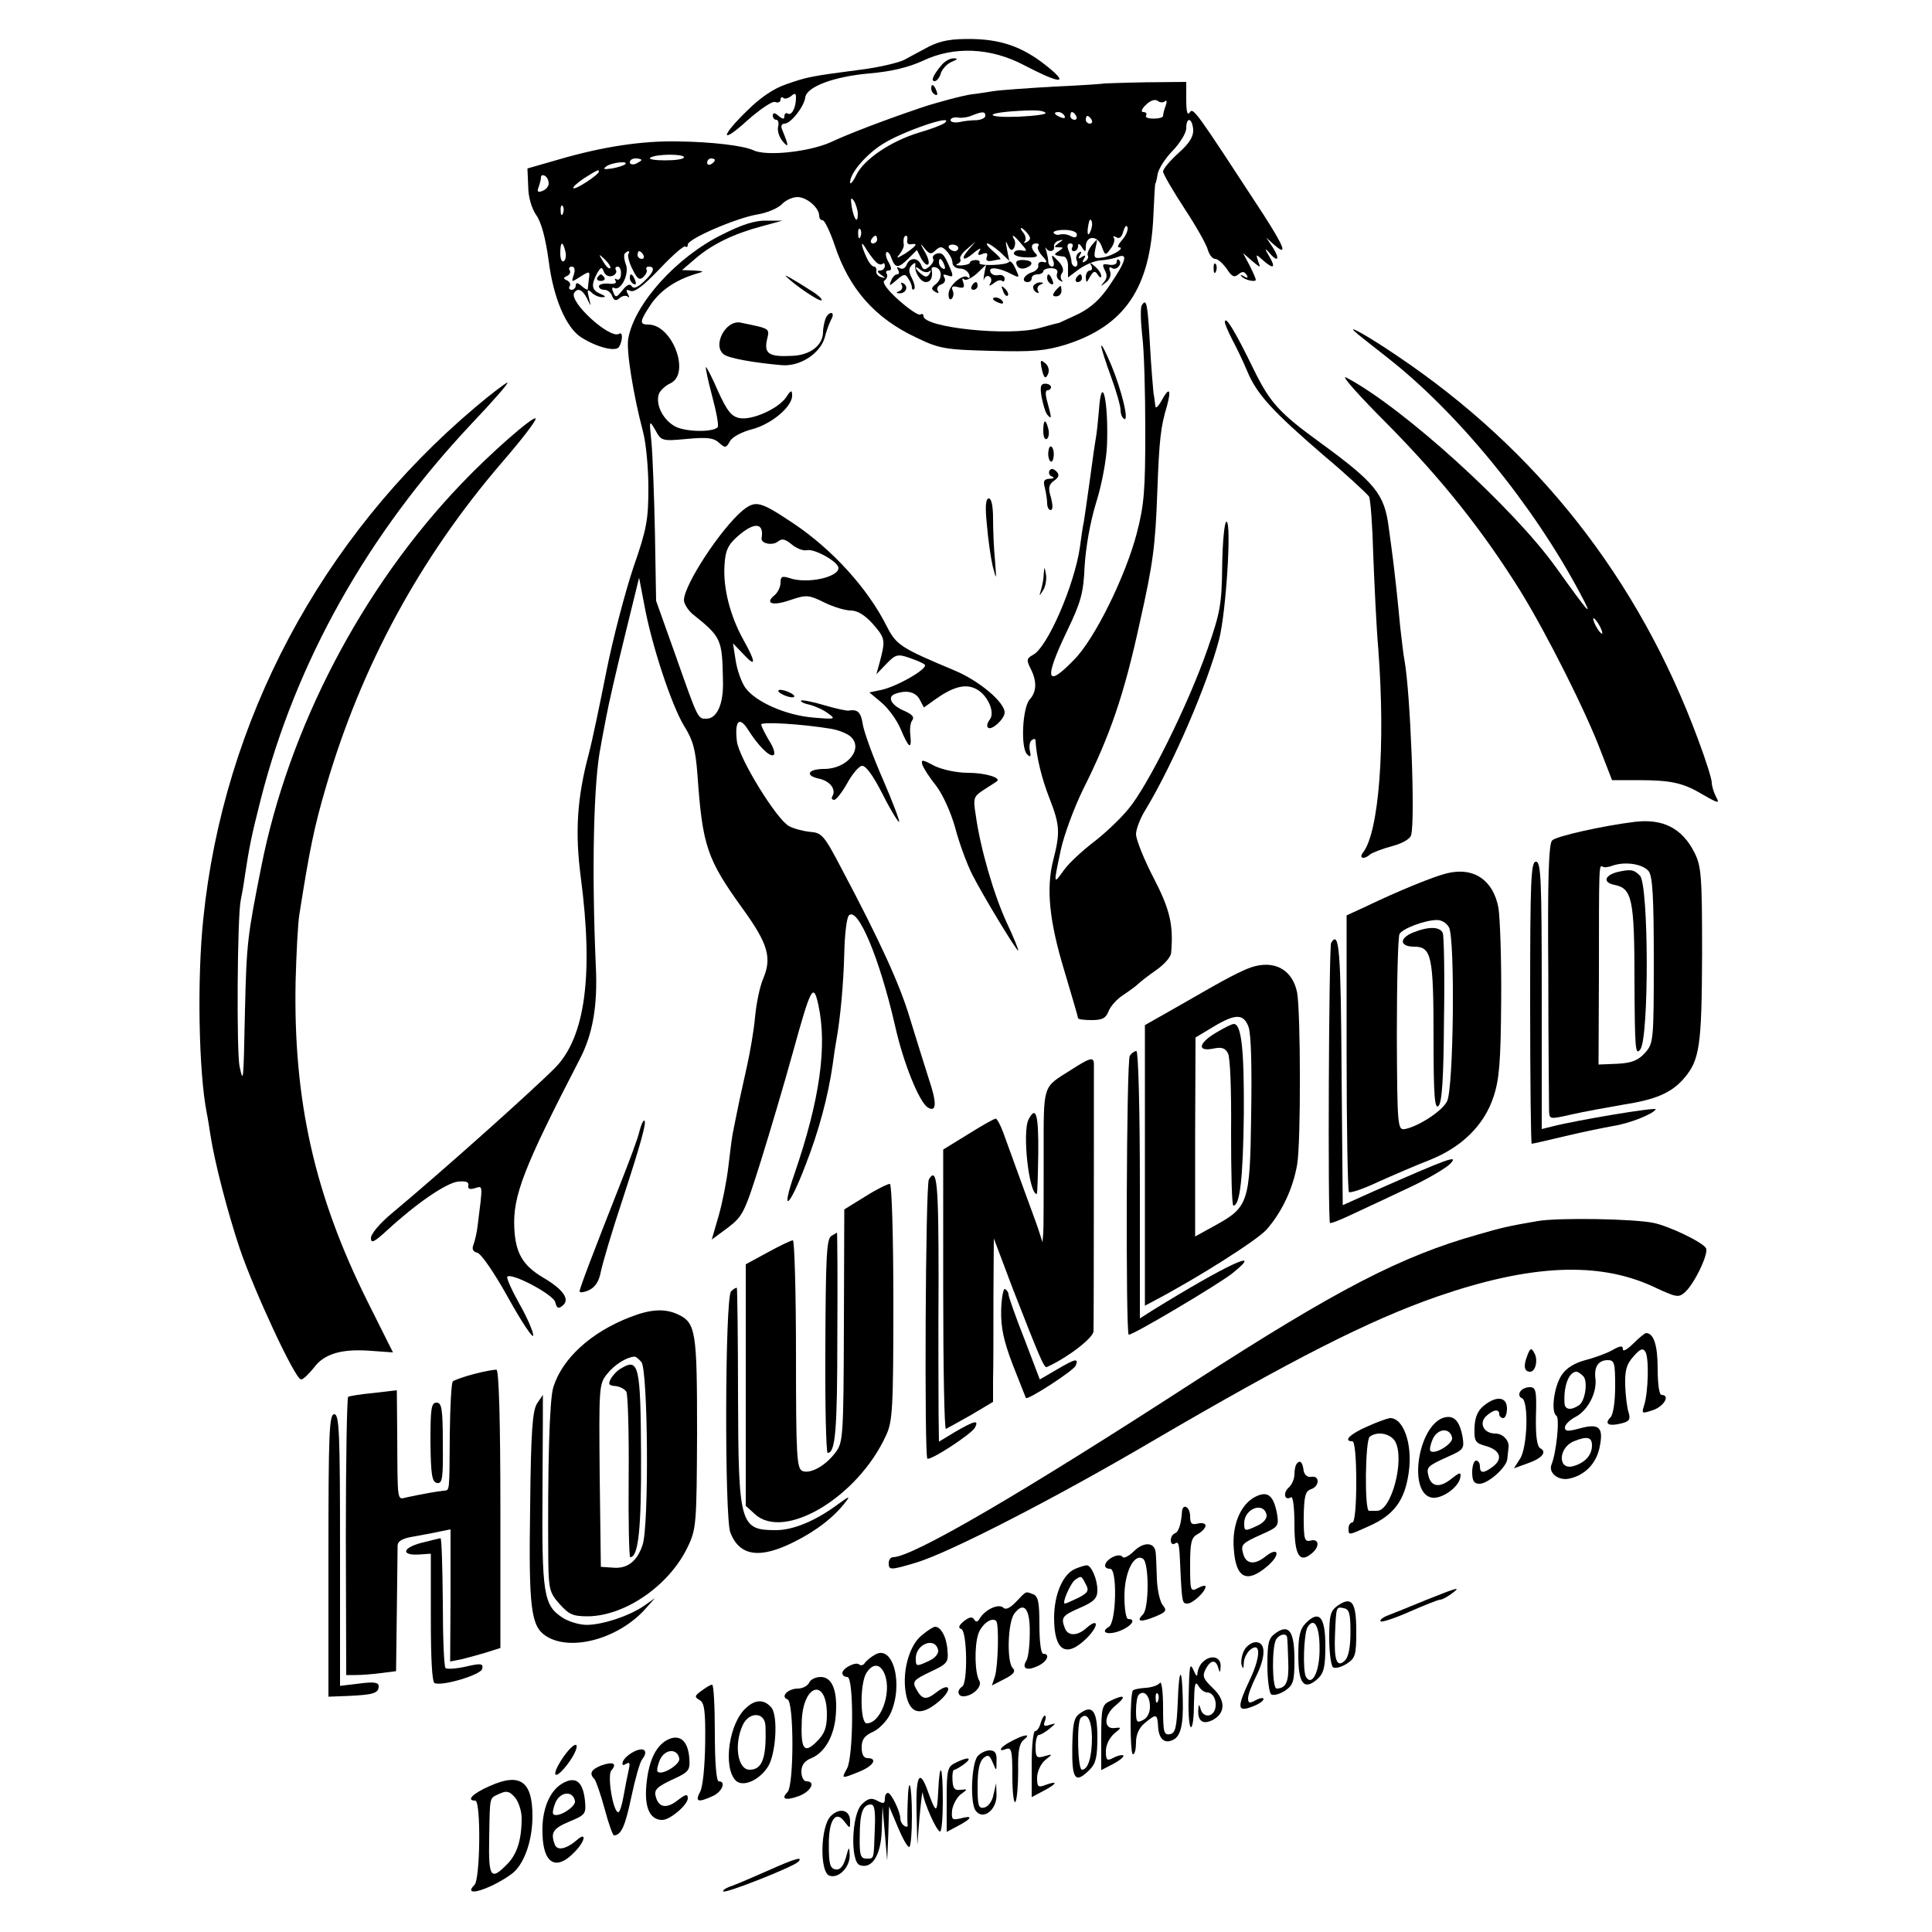
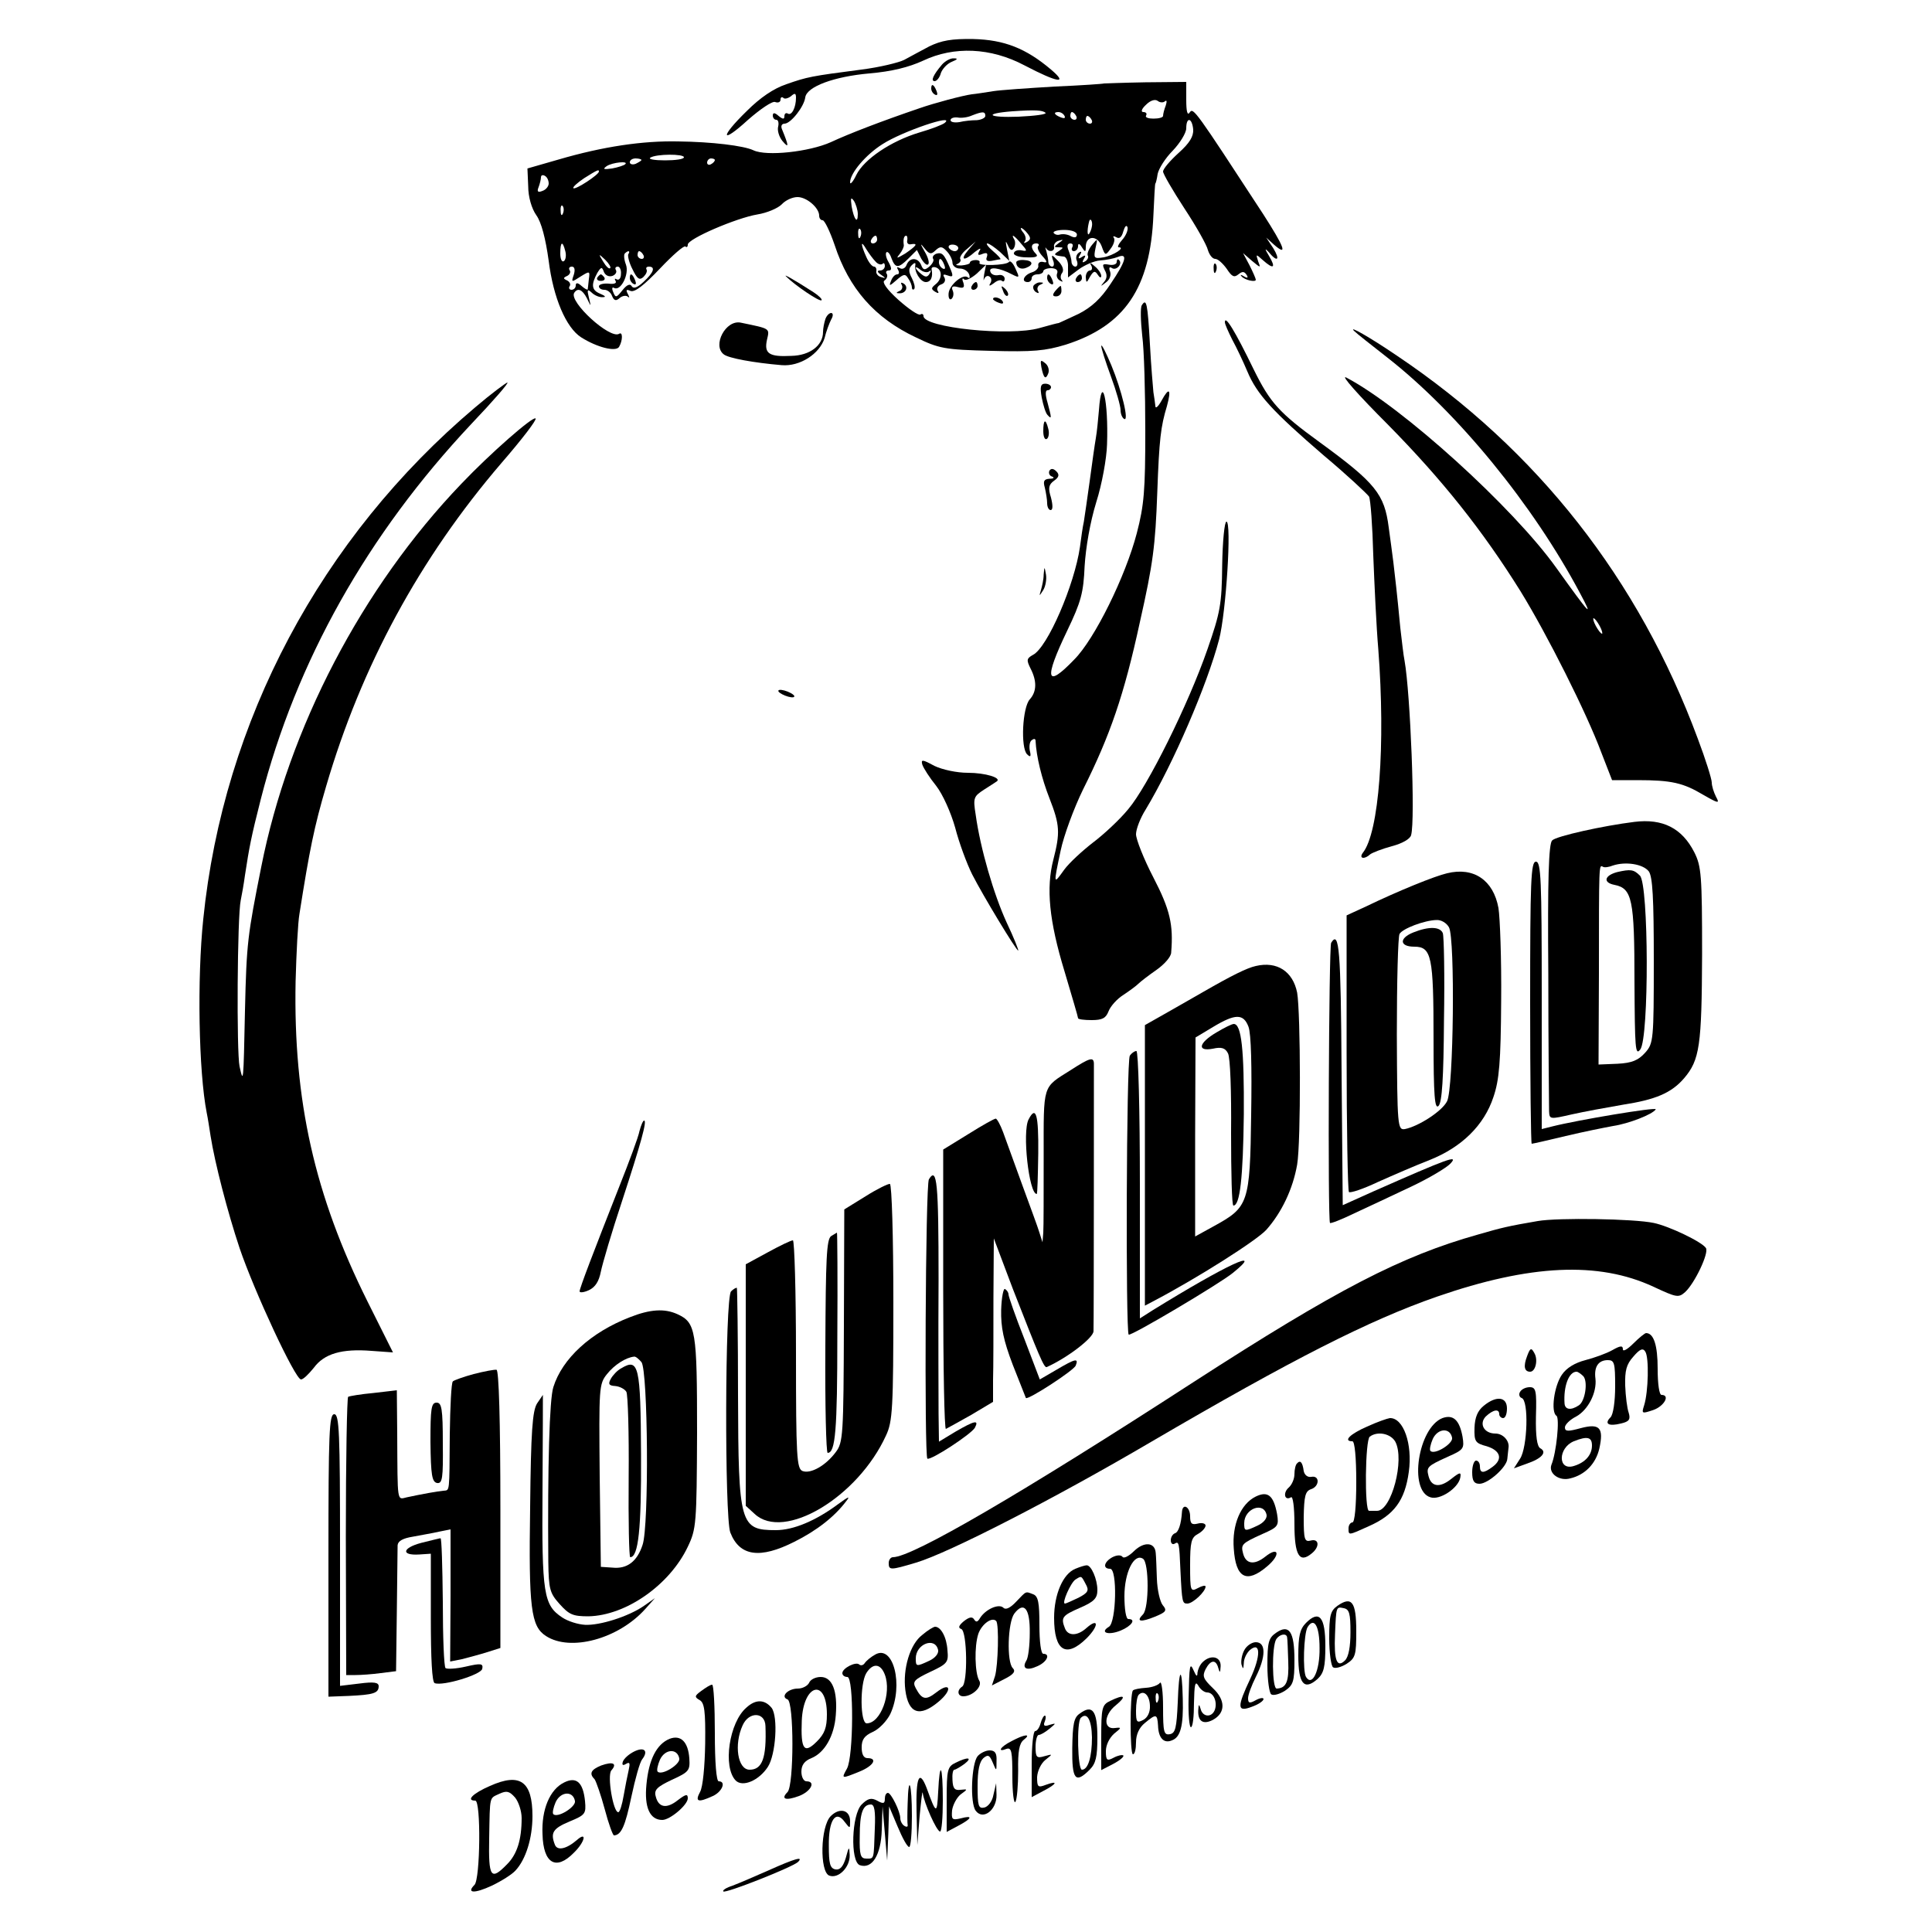
<svg xmlns="http://www.w3.org/2000/svg" version="1.0" width="500pt" height="500pt" viewBox="0 0 500 500" preserveAspectRatio="xMidYMid meet">
  <g transform="translate(0,500) scale(0.1,-0.1)" fill="#000000" stroke="none">
    <path d="M2405 4880 c-22 -12 -51 -27 -65 -35 -14 -7 -63 -19 -110 -25 -131 -17 -141 -19 -195 -38 -33 -11 -68 -35 -102 -69 -71 -69 -68 -88 3 -23 32 28 63 49 70 46 8 -3 14 0 14 6 0 6 3 8 7 5 3 -4 12 -2 20 4 10 9 13 8 13 -4 0 -25 -11 -47 -21 -41 -5 3 -9 0 -9 -7 0 -8 -4 -8 -15 1 -10 9 -15 9 -15 1 0 -6 4 -11 9 -11 5 0 7 -8 5 -17 -3 -10 2 -27 11 -38 17 -20 17 -14 -1 30 -4 9 -1 15 7 15 16 1 50 44 53 68 4 28 75 54 166 62 58 5 102 16 139 33 80 38 175 34 262 -12 86 -45 115 -50 69 -11 -65 55 -121 77 -201 79 -57 1 -83 -4 -114 -19z" />
    <path d="M2438 4833 c-23 -27 -30 -43 -19 -43 5 0 13 9 16 21 4 11 16 24 28 29 15 6 17 9 6 9 -9 1 -23 -7 -31 -16z" />
    <path d="M2857 4784 c-1 -1 -58 -5 -127 -8 -69 -4 -141 -9 -160 -12 -19 -3 -44 -7 -55 -8 -23 -3 -98 -23 -135 -36 -97 -33 -183 -66 -230 -88 -56 -25 -166 -37 -200 -21 -25 12 -108 22 -195 23 -91 2 -194 -13 -310 -47 l-80 -23 2 -46 c0 -28 9 -58 21 -75 13 -18 24 -60 32 -118 12 -96 45 -173 84 -198 41 -26 89 -38 98 -25 10 17 10 41 0 34 -24 -14 -130 83 -116 106 9 14 21 9 33 -14 11 -23 11 -23 5 2 -5 20 -4 23 7 13 7 -7 20 -13 29 -12 9 0 7 3 -7 9 -22 9 -24 23 -7 54 10 16 12 16 17 2 4 -9 13 -13 22 -10 8 3 12 10 9 15 -3 5 -1 9 5 9 5 0 9 -9 8 -19 0 -11 -5 -17 -11 -14 -5 3 -6 2 -3 -4 4 -6 -4 -9 -18 -7 -14 1 -25 -2 -25 -7 0 -5 6 -9 14 -9 8 0 17 -7 20 -16 5 -12 10 -14 20 -5 7 6 17 7 21 3 5 -4 4 -1 0 7 -6 11 -4 13 7 8 11 -4 35 15 76 58 33 35 63 61 66 57 3 -3 6 -1 6 5 0 15 126 69 180 78 25 4 53 16 63 26 10 11 28 19 41 19 24 0 56 -28 56 -48 0 -7 4 -12 9 -12 5 0 19 -29 31 -64 37 -113 104 -189 210 -239 60 -29 74 -32 195 -35 109 -3 140 0 193 16 153 49 219 146 227 335 2 45 4 82 5 82 1 0 4 11 6 25 3 14 20 41 39 60 19 20 35 46 35 58 0 30 15 28 18 -3 1 -18 -9 -35 -38 -61 -22 -20 -40 -41 -40 -48 0 -6 25 -49 55 -95 31 -47 58 -95 61 -108 4 -13 12 -23 19 -23 7 0 20 -12 30 -26 13 -20 19 -23 30 -14 10 8 15 8 21 -1 5 -8 3 -10 -7 -4 -8 5 -10 4 -6 0 8 -10 37 -16 37 -9 0 3 -7 19 -16 37 l-17 32 23 -20 c23 -19 23 -19 16 -1 -6 19 -6 19 12 3 28 -25 35 -21 16 11 -11 18 -11 21 -1 10 23 -28 31 -21 12 10 l-18 27 21 -19 c36 -31 25 -4 -29 80 -175 268 -181 277 -190 263 -6 -9 -9 2 -9 33 l0 46 -106 -1 c-58 -1 -106 -3 -107 -3z m158 -46 c5 4 5 -1 2 -11 -4 -10 -7 -22 -7 -27 0 -4 -11 -7 -25 -7 -13 0 -22 3 -19 8 3 5 0 9 -7 9 -7 0 -5 8 7 19 11 11 23 15 30 10 6 -5 15 -5 19 -1z m-309 -30 c3 -4 -28 -8 -70 -10 -79 -3 -93 8 -16 14 59 4 78 3 86 -4z m-156 -8 c0 -5 -10 -10 -22 -11 -13 0 -33 -2 -45 -5 -13 -2 -23 0 -23 5 0 5 8 8 18 7 9 -2 26 0 37 5 28 11 35 11 35 -1z m205 0 c3 -6 -1 -7 -9 -4 -18 7 -21 14 -7 14 6 0 13 -4 16 -10z m30 0 c3 -5 1 -10 -4 -10 -6 0 -11 5 -11 10 0 6 2 10 4 10 3 0 8 -4 11 -10z m40 -10 c3 -5 1 -10 -4 -10 -6 0 -11 5 -11 10 0 6 2 10 4 10 3 0 8 -4 11 -10z m-380 -8 c-6 -5 -35 -16 -66 -25 -73 -22 -143 -69 -163 -110 -8 -17 -16 -26 -16 -19 0 24 41 72 84 99 51 33 190 80 161 55z m-675 -89 c0 -5 -22 -8 -49 -8 -27 0 -44 3 -38 7 16 10 87 10 87 1z m-110 -7 c0 -2 -7 -6 -15 -10 -8 -3 -15 -1 -15 4 0 6 7 10 15 10 8 0 15 -2 15 -4z m190 0 c0 -3 -4 -8 -10 -11 -5 -3 -10 -1 -10 4 0 6 5 11 10 11 6 0 10 -2 10 -4z m-232 -11 c-3 -3 -18 -8 -34 -11 -22 -3 -25 -2 -14 6 15 10 58 14 48 5z m-68 -19 c0 -8 -61 -48 -66 -43 -3 2 10 14 28 26 35 22 38 23 38 17z m-130 -31 c0 -7 -7 -16 -16 -19 -12 -5 -15 -2 -10 10 3 8 6 20 6 25 0 6 5 7 10 4 6 -3 10 -12 10 -20z m800 -79 c0 -27 -10 -14 -16 20 -3 22 -2 25 6 14 5 -8 10 -24 10 -34z m-763 2 c-3 -8 -6 -5 -6 6 -1 11 2 17 5 13 3 -3 4 -12 1 -19z m1369 -33 c-1 -8 -5 -17 -8 -21 -5 -4 -4 16 1 34 3 9 9 -1 7 -13z m78 -36 c-9 -10 -13 -19 -9 -19 19 0 -13 -21 -39 -26 -25 -4 -26 -2 -21 23 6 27 6 27 -9 9 -8 -10 -13 -22 -11 -27 3 -4 0 -11 -6 -15 -8 -5 -9 -3 -4 6 6 9 4 11 -5 5 -9 -6 -11 -4 -5 5 5 8 4 11 -3 6 -6 -4 -9 -13 -5 -21 3 -8 1 -15 -4 -15 -5 0 -10 6 -10 13 0 6 -4 20 -8 30 -4 10 -3 17 5 17 6 0 8 -4 5 -10 -3 -5 -1 -10 4 -10 6 0 11 6 11 13 0 8 4 7 10 -3 8 -13 10 -13 10 1 0 30 30 31 41 2 9 -25 10 -25 23 -7 8 10 12 23 9 28 -4 5 -1 6 6 2 8 -5 14 0 18 15 4 13 8 18 11 11 2 -7 -4 -22 -14 -33z m-677 9 c-3 -8 -6 -5 -6 6 -1 11 2 17 5 13 3 -3 4 -12 1 -19z m432 8 c9 -11 9 -16 -1 -22 -7 -4 -10 -4 -6 1 4 4 3 14 -3 22 -6 7 -9 13 -6 13 2 0 10 -6 16 -14z m128 -3 c0 -8 -6 -9 -16 -4 -9 5 -21 6 -28 4 -6 -2 -13 0 -16 4 -3 4 9 8 27 8 19 0 33 -5 33 -12z m-517 -13 c0 -5 -5 -10 -11 -10 -5 0 -7 5 -4 10 3 6 8 10 11 10 2 0 4 -4 4 -10z m78 -2 c-2 -7 3 -12 10 -10 19 3 14 -4 -15 -24 -22 -13 -25 -14 -15 -2 7 9 12 20 11 24 -2 13 0 24 6 24 3 0 4 -6 3 -12z m295 -9 c16 -18 16 -20 1 -17 -9 2 -19 -1 -20 -7 -2 -5 12 -11 32 -11 25 -1 32 2 25 9 -14 14 -14 27 1 27 6 0 8 -3 5 -7 -4 -3 1 -15 10 -25 14 -15 14 -19 3 -16 -8 2 -14 -2 -13 -9 2 -6 -6 -15 -17 -18 -21 -7 -28 -25 -10 -25 6 0 10 5 10 10 0 6 7 10 15 10 8 0 15 4 15 8 0 4 9 8 20 8 12 0 19 -5 16 -13 -3 -7 0 -15 7 -19 7 -4 9 -4 5 1 -4 4 -4 13 1 19 5 7 1 19 -11 31 -16 17 -18 17 -13 2 4 -9 3 -17 -2 -17 -5 0 -10 6 -10 13 0 6 -3 19 -5 27 -3 8 -3 12 -1 8 7 -12 23 -9 21 3 -2 6 4 14 12 16 13 4 13 3 0 -6 -13 -10 -13 -11 0 -11 13 0 13 -1 0 -10 -15 -9 -13 -11 13 -14 6 0 12 -13 11 -27 l0 -27 28 21 c15 11 40 22 55 23 16 1 36 5 46 9 27 11 21 -11 -19 -70 -25 -38 -49 -60 -82 -77 -26 -12 -49 -23 -52 -24 -3 0 -25 -6 -50 -13 -77 -22 -300 1 -300 31 0 5 -4 7 -8 4 -5 -3 -30 14 -57 38 -30 27 -43 46 -36 50 6 4 9 12 6 17 -4 5 -1 9 5 9 8 0 8 6 0 21 -7 11 -9 23 -6 26 3 3 9 -3 13 -15 10 -27 18 -27 44 -1 l22 22 11 -22 c7 -12 15 -19 18 -15 4 3 0 18 -9 33 -12 21 -12 23 0 8 12 -15 17 -16 28 -5 12 11 17 11 29 -2 8 -8 15 -22 15 -30 0 -8 9 -15 19 -15 11 0 21 -7 24 -15 3 -8 1 -12 -3 -8 -12 11 -48 -19 -50 -41 -1 -11 2 -18 7 -15 5 4 7 13 4 21 -5 11 -1 14 13 10 15 -4 18 -1 14 12 -4 9 -2 13 2 8 5 -4 19 3 33 15 l24 23 -5 -25 c-2 -14 -2 -19 0 -12 3 7 9 10 14 6 5 -3 6 -11 2 -17 -5 -8 -2 -8 9 0 8 7 18 10 21 6 4 -3 7 -1 7 6 0 6 -7 11 -16 9 -10 -2 -19 2 -21 9 -5 14 24 10 56 -7 20 -10 20 -9 9 15 -6 14 -14 22 -17 17 -7 -9 -82 -11 -76 -2 2 4 -2 7 -10 7 -8 0 -15 -3 -15 -7 0 -3 -10 -6 -22 -7 -13 0 -17 1 -10 4 6 3 10 8 7 13 -2 4 5 16 18 26 l22 19 -19 -22 c-23 -27 -11 -30 17 -5 13 10 17 11 12 3 -6 -11 -4 -13 8 -8 11 4 14 2 11 -8 -4 -9 1 -12 13 -10 10 2 20 4 22 4 2 1 -6 10 -19 21 -13 11 -19 20 -15 20 5 0 19 -10 33 -22 l24 -23 -6 30 c-4 21 -4 24 2 11 6 -14 11 -16 16 -8 4 7 4 17 1 22 -10 17 0 11 18 -11z m-1180 -19 c3 -11 1 -23 -4 -26 -5 -3 -9 6 -9 20 0 31 6 34 13 6z m803 -27 c6 -7 14 -9 18 -6 3 4 6 1 6 -5 0 -7 -6 -12 -12 -12 -9 0 -8 -4 2 -11 13 -9 13 -10 0 -6 -8 2 -14 10 -12 16 1 6 -2 11 -6 11 -5 0 -14 11 -20 25 -15 33 -15 46 0 20 7 -11 17 -25 24 -32z m214 35 c0 -4 -4 -8 -9 -8 -6 0 -12 4 -15 8 -3 5 1 9 9 9 8 0 15 -4 15 -9z m-854 -16 c-2 -4 2 -22 11 -39 12 -25 18 -29 28 -20 7 7 11 15 8 20 -2 4 1 7 6 7 18 0 13 -15 -13 -39 -16 -15 -26 -19 -31 -12 -4 8 -13 4 -24 -10 -16 -20 -18 -20 -24 -5 -4 9 -3 14 2 11 17 -10 40 35 31 60 -5 13 -6 26 -3 29 9 9 15 7 9 -2z m39 -2 c3 -5 1 -10 -4 -10 -6 0 -11 5 -11 10 0 6 2 10 4 10 3 0 8 -4 11 -10z m-86 -34 c-3 -3 -11 5 -18 17 -13 21 -12 21 5 5 10 -10 16 -20 13 -22z m-94 -17 c-7 -20 -6 -20 17 -5 24 15 25 15 22 -6 -1 -13 -3 -25 -3 -27 -1 -2 -8 2 -16 9 -10 9 -15 9 -15 1 0 -6 -5 -11 -11 -11 -5 0 -8 4 -5 9 4 5 0 12 -6 15 -11 5 -11 7 0 12 6 3 10 10 6 15 -3 5 0 9 6 9 7 0 9 -8 5 -21z" />
    <path d="M2422 4343 c-6 -3 -10 -8 -7 -13 3 -4 -2 -13 -10 -20 -12 -10 -16 -9 -21 4 -8 20 -30 21 -38 0 -3 -8 -11 -12 -17 -8 -8 4 -9 3 -5 -4 4 -7 3 -12 -2 -12 -6 0 -13 -8 -16 -17 -6 -14 -4 -14 14 2 18 16 23 17 30 5 6 -8 10 -19 10 -24 0 -5 3 -7 6 -4 3 4 0 16 -6 28 -9 17 -9 25 0 34 6 6 10 7 9 1 -4 -17 13 -45 27 -45 13 0 19 13 15 33 -1 5 4 7 11 5 17 -6 17 -30 -1 -44 -11 -9 -12 -12 -1 -19 8 -5 11 -4 7 2 -4 6 0 14 9 17 9 3 12 11 8 18 -5 8 -2 9 9 5 14 -5 15 -2 5 21 -15 35 -20 40 -36 35z m22 -29 c3 -8 2 -12 -4 -9 -6 3 -10 10 -10 16 0 14 7 11 14 -7z m-39 -16 c5 4 5 1 1 -6 -6 -10 -11 -10 -22 -1 -8 6 -14 14 -14 16 0 3 6 0 13 -6 8 -6 18 -7 22 -3z" />
    <path d="M2630 4321 c0 -13 12 -20 26 -14 20 8 17 19 -6 20 -11 1 -20 -2 -20 -6z" />
    <path d="M2890 4322 c0 -6 -9 -9 -20 -7 -17 3 -18 1 -11 -14 7 -12 6 -22 -2 -31 -10 -12 -9 -12 5 -1 10 7 14 19 11 28 -4 10 -2 14 5 9 12 -7 28 12 18 21 -3 4 -6 1 -6 -5z" />
    <path d="M2824 4313 c4 -7 2 -13 -3 -13 -6 0 -11 -8 -11 -17 1 -16 2 -16 11 1 9 15 13 16 20 5 5 -8 9 -9 9 -3 0 6 -8 18 -17 25 -11 10 -14 10 -9 2z" />
    <path d="M2710 4281 c0 -6 4 -13 10 -16 6 -3 7 1 4 9 -7 18 -14 21 -14 7z" />
    <path d="M2785 4280 c-3 -5 -1 -10 4 -10 6 0 11 5 11 10 0 6 -2 10 -4 10 -3 0 -8 -4 -11 -10z" />
    <path d="M2334 4262 c3 -5 0 -13 -6 -15 -9 -4 -10 -6 -1 -6 17 -1 25 16 12 25 -7 4 -9 3 -5 -4z" />
    <path d="M2515 4260 c-3 -5 -1 -10 4 -10 6 0 11 5 11 10 0 6 -2 10 -4 10 -3 0 -8 -4 -11 -10z" />
    <path d="M2675 4261 c-3 -5 0 -13 6 -17 7 -4 9 -3 5 4 -3 5 0 13 6 15 9 4 10 6 1 6 -6 1 -14 -3 -18 -8z" />
    <path d="M2596 4247 c3 -10 9 -15 12 -12 3 3 0 11 -7 18 -10 9 -11 8 -5 -6z" />
    <path d="M2731 4247 c-8 -10 -7 -14 2 -14 8 0 14 6 14 14 0 7 -1 13 -2 13 -2 0 -8 -6 -14 -13z" />
    <path d="M2570 4226 c0 -2 7 -7 16 -10 8 -3 12 -2 9 4 -6 10 -25 14 -25 6z" />
    <path d="M1630 4281 c0 -6 4 -13 10 -16 6 -3 7 1 4 9 -7 18 -14 21 -14 7z" />
    <path d="M2410 4771 c0 -6 4 -13 10 -16 6 -3 7 1 4 9 -7 18 -14 21 -14 7z" />
-     <path d="M1869 4393 c-118 -58 -227 -179 -243 -269 -6 -29 13 -146 38 -241 8 -29 14 -95 14 -145 0 -82 -4 -107 -39 -207 -21 -63 -53 -184 -70 -270 -17 -86 -37 -181 -45 -211 -31 -116 -36 -205 -21 -320 33 -251 12 -412 -65 -492 -54 -55 -293 -269 -425 -379 -29 -24 -53 -52 -53 -63 0 -15 8 -11 43 21 75 69 151 121 182 125 21 2 29 -1 27 -10 -2 -9 4 -11 17 -7 21 6 21 13 7 -98 -2 -17 -7 -39 -11 -49 -4 -11 -1 -17 10 -20 10 -2 45 -53 81 -118 35 -63 64 -106 64 -96 0 10 -16 47 -36 82 -20 36 -34 67 -31 70 11 11 119 -46 124 -66 4 -16 8 -18 19 -9 20 16 2 42 -51 73 -52 31 -71 63 -74 128 -4 83 24 156 170 438 33 64 46 137 41 239 -11 249 -6 482 13 571 2 14 9 48 14 75 5 28 26 120 47 205 l38 155 13 -68 c19 -106 71 -262 103 -315 24 -38 30 -62 35 -127 13 -184 24 -218 118 -348 65 -90 75 -126 52 -180 -9 -21 -18 -66 -21 -100 -3 -34 -13 -91 -21 -127 -18 -81 -22 -99 -28 -130 -3 -14 -7 -34 -9 -45 -2 -11 -7 -49 -11 -84 -4 -35 -15 -92 -25 -127 l-18 -62 42 31 c39 30 43 39 85 172 24 77 61 202 82 278 48 174 54 185 67 126 23 -106 4 -245 -62 -437 -36 -104 -14 -89 28 21 35 89 59 179 71 262 3 23 7 50 9 60 11 60 19 150 21 228 1 48 6 92 12 98 23 23 79 -110 119 -284 22 -99 63 -199 85 -213 23 -14 24 11 3 73 -12 38 -34 108 -49 157 -26 88 -78 201 -176 386 -46 88 -52 95 -82 97 -18 2 -42 8 -55 15 -32 17 -130 176 -135 220 -6 52 6 65 28 31 27 -43 57 -73 67 -67 5 3 0 20 -12 38 -11 19 -20 37 -20 41 0 8 108 1 180 -11 19 -3 42 -12 51 -20 35 -31 -8 -84 -68 -84 -42 0 -51 -17 -14 -25 29 -6 46 -28 35 -46 -3 -5 -1 -9 5 -9 5 0 20 19 33 42 13 24 30 44 38 46 10 2 29 -24 54 -73 21 -42 41 -74 43 -72 2 2 -17 52 -42 110 -26 59 -49 123 -52 142 -5 32 -13 40 -37 36 -4 -1 -33 5 -63 14 -30 9 -57 14 -60 12 -2 -3 8 -8 23 -11 15 -4 37 -14 48 -23 20 -14 17 -15 -40 -10 -70 6 -148 40 -175 77 -10 14 -21 45 -25 70 l-7 45 27 -28 c33 -36 33 -22 0 37 -34 61 -53 134 -49 193 2 38 9 53 34 75 43 38 69 36 62 -5 -2 -14 29 -20 43 -8 10 8 18 6 35 -8 12 -10 29 -17 39 -15 19 5 82 -30 82 -46 0 -24 -82 -42 -127 -26 -19 6 -23 4 -23 -12 0 -11 -7 -25 -15 -32 -27 -22 -6 -29 40 -13 42 14 47 14 88 -6 24 -12 55 -21 69 -21 17 0 37 -12 58 -36 32 -37 32 -41 15 -104 l-7 -25 26 27 c23 24 29 26 58 16 18 -6 37 -14 41 -18 11 -9 -68 -55 -110 -65 l-33 -7 31 -26 c17 -14 40 -45 50 -69 21 -50 29 -55 25 -15 -2 15 0 32 5 38 6 8 0 15 -20 24 -34 14 -46 36 -25 44 29 11 53 6 64 -14 l11 -21 28 20 c46 33 78 42 105 29 31 -14 53 -62 37 -81 -6 -8 -8 -17 -4 -20 8 -9 43 22 43 39 0 27 -67 83 -130 109 -138 58 -150 65 -175 114 -49 98 -141 199 -241 266 -87 58 -98 61 -132 34 -56 -47 -151 -191 -152 -232 0 -9 10 -25 21 -35 76 -61 78 -65 80 -173 2 -60 -15 -99 -43 -99 -22 0 -21 -3 -79 162 l-51 143 -3 175 c-2 96 -6 202 -9 235 -6 59 -6 59 10 32 15 -28 17 -29 81 -23 53 5 70 3 84 -10 16 -14 18 -14 28 4 6 11 30 24 57 31 50 13 104 58 104 87 0 16 -3 15 -16 -5 -22 -30 -88 -59 -120 -53 -21 4 -32 18 -55 68 -15 35 -30 64 -32 64 -2 0 5 -34 16 -75 11 -41 18 -78 14 -81 -13 -13 -82 -12 -109 2 -31 16 -52 56 -43 84 3 9 17 22 30 28 53 25 5 152 -57 152 -24 0 -23 8 7 53 25 36 63 62 115 78 24 7 24 7 -5 9 l-30 1 35 30 c43 37 99 64 170 83 l55 15 -41 0 c-29 1 -64 -10 -115 -36z" />
    <path d="M3141 4304 c0 -11 3 -14 6 -6 3 7 2 16 -1 19 -3 4 -6 -2 -5 -13z" />
    <path d="M1546 4282 c-3 -5 1 -9 9 -9 8 0 12 4 9 9 -3 4 -7 8 -9 8 -2 0 -6 -4 -9 -8z" />
    <path d="M2035 4284 c23 -23 87 -66 91 -61 3 2 -7 12 -21 21 -53 34 -80 49 -70 40z" />
    <path d="M2955 4210 c-4 -6 -3 -41 1 -78 5 -37 8 -148 8 -247 0 -154 -3 -192 -22 -265 -29 -111 -109 -274 -162 -327 -73 -76 -79 -52 -18 75 36 75 42 98 45 167 3 48 14 113 30 165 15 47 27 114 28 150 4 114 -14 188 -21 88 -2 -23 -5 -55 -8 -72 -3 -17 -10 -67 -16 -112 -6 -44 -13 -91 -15 -104 -3 -13 -7 -42 -10 -65 -14 -98 -84 -261 -122 -280 -16 -9 -17 -13 -6 -35 17 -33 16 -60 -2 -80 -19 -21 -24 -125 -7 -142 9 -9 11 -6 7 10 -2 12 0 24 6 27 5 4 9 3 9 -2 2 -41 16 -98 36 -149 27 -69 28 -89 10 -159 -19 -73 -11 -158 29 -289 19 -64 35 -118 35 -121 0 -3 16 -5 35 -5 28 0 37 5 44 23 5 13 22 32 38 42 15 10 33 23 39 29 6 6 27 22 47 36 20 14 38 34 38 45 6 72 -3 111 -46 194 -25 48 -45 99 -45 112 0 13 11 42 25 64 71 118 159 322 190 440 18 69 33 305 19 305 -5 0 -10 -51 -11 -113 -1 -101 -5 -122 -38 -217 -50 -144 -155 -355 -205 -414 -22 -27 -64 -66 -92 -87 -27 -21 -61 -52 -74 -70 -28 -39 -28 -40 -9 50 8 38 34 109 58 158 70 140 106 244 147 433 34 151 40 197 45 335 5 139 9 171 25 224 12 44 6 51 -14 14 -9 -16 -16 -22 -16 -13 -1 8 -3 24 -5 35 -1 11 -6 67 -9 124 -6 107 -9 120 -21 101z" />
    <path d="M2136 4174 c-3 -9 -6 -24 -6 -33 0 -35 -34 -61 -82 -62 -58 -3 -71 6 -63 42 7 30 9 28 -68 44 -39 8 -74 -59 -44 -82 12 -10 79 -22 150 -28 47 -4 98 29 111 70 4 17 12 38 17 48 6 10 5 17 0 17 -5 0 -12 -7 -15 -16z" />
    <path d="M3170 4166 c0 -5 9 -25 19 -45 11 -20 28 -56 39 -82 25 -60 66 -104 197 -217 61 -51 113 -100 118 -107 4 -8 9 -76 11 -152 3 -76 8 -185 13 -243 19 -248 2 -475 -40 -527 -11 -15 4 -18 19 -4 5 4 30 14 56 21 27 7 48 19 50 29 11 39 -2 367 -17 451 -3 14 -7 52 -11 85 -9 95 -13 127 -18 170 -3 22 -8 63 -12 90 -11 86 -34 115 -178 220 -106 77 -129 103 -171 188 -49 101 -75 143 -75 123z" />
    <path d="M3505 4143 c6 -6 44 -36 85 -68 183 -143 378 -382 499 -610 36 -67 27 -58 -61 65 -112 157 -399 417 -544 493 -16 8 32 -46 107 -121 142 -144 246 -275 344 -432 69 -112 171 -315 209 -417 l28 -72 66 0 c88 0 118 -7 170 -38 40 -23 43 -23 33 -5 -6 12 -11 28 -11 37 0 9 -16 60 -36 113 -153 413 -415 747 -778 991 -72 49 -129 81 -111 64z m635 -763 c6 -11 8 -20 6 -20 -3 0 -10 9 -16 20 -6 11 -8 20 -6 20 3 0 10 -9 16 -20z" />
    <path d="M2850 4105 c0 -6 11 -41 25 -79 14 -38 25 -77 25 -87 0 -10 4 -20 9 -23 14 -9 -6 74 -33 139 -14 33 -25 55 -26 50z" />
    <path d="M2695 4050 c6 -29 11 -34 18 -16 3 8 0 20 -8 26 -12 10 -13 8 -10 -10z" />
    <path d="M1230 3946 c-399 -337 -652 -812 -704 -1325 -16 -153 -12 -394 9 -501 3 -14 7 -41 10 -60 11 -70 44 -197 75 -290 38 -112 144 -340 159 -340 6 0 20 14 33 30 27 37 73 50 149 44 l56 -4 -66 132 c-137 275 -192 520 -186 828 2 74 6 153 10 175 26 165 38 225 69 330 91 311 242 590 454 837 52 60 92 112 88 115 -6 7 -118 -91 -192 -169 -257 -268 -447 -632 -518 -992 -35 -176 -38 -195 -42 -371 -4 -189 -4 -190 -14 -145 -8 37 -6 388 3 430 3 14 8 43 11 65 11 72 16 99 41 197 91 356 276 685 545 971 56 59 98 107 93 107 -4 -1 -42 -29 -83 -64z" />
    <path d="M2696 3971 c4 -20 10 -40 15 -45 11 -12 11 -9 0 32 -6 20 -6 32 0 32 5 0 9 4 9 8 0 5 -7 9 -15 9 -12 0 -14 -8 -9 -36z" />
    <path d="M2700 3884 c0 -14 4 -23 9 -20 5 3 7 15 4 26 -7 28 -13 25 -13 -6z" />
-     <path d="M2713 3830 c-1 -11 2 -22 6 -24 4 -3 7 4 8 14 1 11 -2 22 -6 24 -4 3 -7 -4 -8 -14z" />
    <path d="M2716 3782 c-3 -6 0 -13 6 -15 8 -3 5 -6 -6 -6 -14 -1 -17 -6 -12 -23 3 -13 6 -31 6 -40 0 -10 4 -18 9 -18 6 0 6 12 1 32 -8 25 -6 34 8 44 13 9 14 16 6 24 -8 8 -14 8 -18 2z" />
-     <path d="M2554 3643 c3 -38 10 -86 15 -108 10 -38 10 -38 6 15 -3 30 -5 79 -5 108 0 32 -4 52 -11 52 -8 0 -10 -21 -5 -67z" />
    <path d="M2701 3513 c0 -12 -4 -30 -7 -40 -5 -17 -5 -17 6 0 6 10 9 28 7 40 -4 22 -4 22 -6 0z" />
    <path d="M2015 3210 c3 -4 14 -10 25 -13 11 -3 18 -2 15 3 -3 4 -14 10 -25 13 -11 3 -18 2 -15 -3z" />
    <path d="M2387 3021 c3 -9 19 -34 36 -55 17 -22 38 -69 49 -108 10 -39 30 -93 44 -121 28 -55 114 -197 119 -197 2 0 -11 33 -30 73 -33 72 -68 191 -80 279 -7 43 -5 47 21 64 16 10 31 20 34 22 12 9 -30 22 -75 22 -29 0 -66 8 -87 18 -31 17 -35 17 -31 3z" />
    <path d="M4230 2873 c-81 -10 -203 -37 -213 -48 -9 -8 -12 -100 -10 -346 0 -184 2 -344 2 -355 1 -21 2 -21 59 -8 31 7 91 18 132 25 84 13 125 30 158 68 41 48 46 84 47 321 0 205 -2 228 -20 264 -32 63 -82 88 -155 79z m37 -128 c10 -14 13 -69 13 -231 0 -206 -1 -214 -22 -238 -18 -20 -34 -27 -72 -29 l-49 -2 1 235 c0 287 0 282 10 277 4 -3 16 -1 26 3 33 11 78 4 93 -15z" />
    <path d="M4185 2743 c-33 -9 -37 -27 -7 -33 46 -9 52 -37 52 -250 1 -174 2 -193 15 -176 23 30 22 428 -1 450 -16 16 -24 17 -59 9z" />
    <path d="M3960 2405 c0 -201 2 -365 4 -365 3 0 42 9 88 20 46 11 101 22 123 26 40 6 102 30 110 43 4 7 -204 -28 -267 -44 l-28 -7 0 346 c0 301 -2 346 -15 346 -13 0 -15 -47 -15 -365z" />
    <path d="M3745 2740 c-31 -7 -125 -45 -210 -86 l-50 -23 0 -355 c0 -195 3 -357 6 -361 4 -3 37 8 75 26 38 17 98 43 134 57 83 33 141 90 165 163 15 44 19 90 20 249 1 107 -3 215 -7 240 -13 72 -64 107 -133 90z m5 -140 c16 -30 12 -417 -5 -450 -13 -26 -74 -65 -109 -72 -19 -3 -20 5 -21 245 0 136 3 253 7 260 8 14 64 35 95 36 13 1 27 -8 33 -19z" />
    <path d="M3658 2587 c-38 -15 -36 -37 2 -37 45 0 50 -25 50 -238 0 -149 3 -184 13 -174 9 10 13 71 14 222 2 115 0 216 -3 225 -7 17 -36 18 -76 2z" />
    <path d="M3445 2560 c-6 -11 -9 -719 -3 -725 2 -2 30 9 63 25 33 15 98 46 145 68 47 22 94 50 104 61 21 23 -4 14 -199 -72 l-80 -36 -3 345 c-2 316 -6 368 -27 334z" />
    <path d="M3250 2500 c-23 -5 -63 -25 -136 -67 -17 -10 -58 -33 -91 -52 l-60 -34 0 -363 0 -363 21 11 c116 61 267 157 293 185 40 45 69 106 80 169 10 58 9 393 0 445 -11 55 -52 82 -107 69z m-19 -157 c7 -18 9 -104 7 -228 -3 -230 -7 -239 -96 -288 l-49 -27 0 258 1 257 45 27 c58 35 79 35 92 1z" />
    <path d="M3148 2328 c-46 -27 -51 -50 -9 -42 22 5 32 2 39 -12 6 -11 9 -100 8 -206 0 -104 2 -188 6 -188 17 0 25 71 27 236 1 167 -6 234 -26 234 -5 0 -25 -10 -45 -22z" />
    <path d="M2924 2268 c-9 -12 -11 -714 -3 -722 5 -5 236 132 270 160 84 68 -17 21 -208 -97 l-33 -21 0 346 c0 192 -4 346 -9 346 -5 0 -13 -6 -17 -12z" />
    <path d="M2770 2230 c-73 -46 -69 -34 -69 -223 0 -94 0 -183 -1 -197 l-2 -25 -8 25 c-4 14 -25 70 -45 125 -20 55 -42 116 -49 135 -7 19 -16 35 -19 35 -4 0 -36 -18 -71 -40 l-65 -40 0 -363 c0 -200 3 -362 7 -360 4 2 33 18 65 36 l57 34 0 56 c1 32 1 127 1 212 l1 155 49 -130 c68 -174 81 -206 88 -203 55 25 121 76 121 93 1 36 1 680 1 693 -1 17 -10 15 -61 -18z" />
    <path d="M2662 2103 c-17 -32 1 -193 21 -193 2 0 3 47 4 105 1 101 -6 125 -25 88z" />
    <path d="M1655 2073 c-3 -16 -27 -80 -52 -143 -67 -170 -103 -264 -103 -272 0 -4 11 -3 24 3 17 8 26 23 31 48 4 20 28 102 55 183 49 150 65 208 57 208 -3 0 -8 -12 -12 -27z" />
    <path d="M2404 1948 c-9 -14 -12 -718 -4 -723 9 -5 113 63 123 80 11 21 0 19 -50 -10 l-43 -26 -1 73 c0 40 -1 196 0 346 0 251 -4 294 -25 260z" />
    <path d="M2240 1904 l-55 -34 -1 -301 c-1 -283 -2 -302 -21 -327 -26 -35 -65 -57 -86 -49 -15 6 -17 36 -17 302 0 162 -4 295 -8 295 -5 0 -34 -14 -65 -31 l-57 -31 0 -312 0 -313 23 -21 c76 -71 267 43 340 203 17 36 19 70 19 345 0 167 -4 305 -9 306 -4 1 -33 -13 -63 -32z" />
    <path d="M3980 1840 c-76 -13 -93 -17 -155 -35 -199 -56 -365 -142 -735 -381 -446 -289 -729 -454 -779 -454 -6 0 -11 -7 -11 -15 0 -19 4 -19 71 1 84 25 357 165 609 313 366 214 563 314 738 375 242 84 419 92 561 26 60 -28 65 -29 82 -14 25 23 62 101 54 114 -10 16 -96 57 -135 65 -51 11 -248 14 -300 5z" />
    <path d="M2151 1801 c-12 -8 -14 -59 -15 -285 -1 -152 2 -276 6 -276 20 0 25 58 25 303 1 147 0 267 -1 267 0 0 -7 -4 -15 -9z" />
    <path d="M1892 1658 c-16 -16 -17 -584 -2 -624 24 -62 77 -69 166 -24 58 29 104 65 134 105 11 14 6 12 -20 -7 -59 -44 -117 -68 -162 -68 -93 0 -97 14 -98 349 0 151 -2 276 -3 278 -2 1 -9 -3 -15 -9z" />
    <path d="M2591 1610 c-1 -45 6 -79 30 -142 18 -46 33 -84 34 -86 5 -6 124 71 129 84 8 20 -1 18 -50 -11 l-43 -25 -40 105 c-23 58 -41 110 -41 115 0 5 -4 11 -9 14 -4 3 -9 -21 -10 -54z" />
    <path d="M1630 1591 c-101 -39 -175 -107 -198 -181 -10 -31 -15 -203 -13 -452 1 -71 4 -81 29 -109 25 -28 35 -32 75 -32 97 2 210 81 257 180 22 46 23 59 24 295 0 265 -3 285 -51 307 -33 15 -70 13 -123 -8z m30 -116 c17 -21 20 -424 3 -473 -14 -43 -40 -63 -78 -59 l-30 2 -3 236 c-2 228 -2 237 19 263 19 24 49 43 70 45 4 1 12 -6 19 -14z" />
    <path d="M1608 1459 c-10 -5 -22 -18 -27 -27 -8 -14 -5 -18 11 -19 12 -1 25 -8 29 -15 4 -7 7 -106 6 -220 -1 -115 1 -208 4 -208 21 0 29 72 28 265 -1 231 -6 251 -51 224z" />
    <path d="M4227 1523 c-15 -15 -27 -22 -27 -15 0 10 -6 10 -27 -2 -16 -9 -47 -20 -70 -26 -27 -7 -49 -20 -61 -38 -20 -29 -29 -96 -14 -106 9 -5 0 -96 -13 -127 -8 -22 20 -43 49 -35 38 9 66 38 75 77 12 54 1 66 -48 53 -33 -9 -41 -9 -41 2 0 7 13 20 29 28 31 17 54 62 50 98 -4 30 7 48 32 48 17 0 19 -7 19 -68 0 -39 -5 -73 -12 -80 -17 -17 -5 -24 27 -16 22 5 25 11 20 28 -4 11 -8 43 -9 70 -1 39 3 55 21 75 17 20 25 23 31 13 10 -15 8 -104 -3 -139 -7 -22 -6 -22 24 -12 28 10 44 39 21 39 -6 0 -10 29 -10 68 0 60 -10 92 -30 92 -3 0 -18 -12 -33 -27z m-129 -85 c12 -15 4 -65 -12 -75 -21 -14 -36 -11 -37 5 -3 44 11 82 31 82 4 0 12 -6 18 -12z m22 -179 c0 -24 -17 -44 -47 -53 -42 -13 -41 47 0 64 35 14 47 11 47 -11z" />
    <path d="M3952 1490 c-10 -26 -7 -40 8 -40 14 0 21 31 11 48 -8 15 -11 14 -19 -8z" />
    <path d="M1226 1444 c-26 -7 -51 -16 -54 -19 -4 -3 -7 -65 -8 -138 -1 -153 0 -143 -16 -145 -14 -1 -58 -9 -95 -17 -26 -6 -24 -17 -25 163 l-1 114 -60 -7 c-33 -3 -63 -8 -66 -10 -3 -1 -6 -164 -6 -362 l1 -358 24 0 c14 0 43 2 65 5 l40 5 2 155 c1 85 2 162 2 171 1 11 14 18 39 22 20 4 51 9 68 13 l30 6 0 -171 -1 -171 30 6 c16 4 46 12 65 18 l35 11 0 359 c0 232 -4 360 -10 361 -5 1 -32 -4 -59 -11z" />
    <path d="M3934 1398 c-4 -6 -2 -14 4 -16 19 -6 15 -128 -4 -157 l-16 -25 33 12 c39 13 54 30 35 40 -8 5 -12 30 -11 82 2 67 0 76 -16 76 -10 0 -21 -5 -25 -12z" />
    <path d="M1390 1368 c-12 -19 -16 -72 -18 -268 -4 -262 2 -309 41 -334 63 -41 187 -8 257 70 l25 28 -30 -21 c-40 -27 -113 -50 -151 -48 -18 1 -44 9 -59 19 -48 32 -53 60 -51 329 1 136 1 247 1 247 0 0 -7 -10 -15 -22z" />
    <path d="M3840 1362 c-16 -13 -23 -30 -24 -57 -1 -36 2 -40 32 -48 35 -11 42 -33 15 -53 -24 -18 -33 -17 -33 1 0 8 -4 15 -10 15 -5 0 -10 -13 -10 -30 0 -23 5 -30 19 -30 22 0 71 43 72 65 1 8 2 21 3 28 3 18 -14 37 -34 37 -29 0 -43 25 -25 44 19 18 35 21 35 6 0 -5 5 -10 10 -10 6 0 10 11 10 25 0 30 -27 34 -60 7z" />
    <path d="M1114 1268 c1 -86 4 -103 17 -106 14 -2 16 12 15 103 0 89 -3 105 -16 105 -14 0 -16 -15 -16 -102z" />
    <path d="M850 974 l0 -365 53 2 c63 3 77 7 77 25 0 10 -12 12 -50 7 l-50 -6 0 352 c0 305 -2 351 -15 351 -13 0 -15 -47 -15 -366z" />
    <path d="M3733 1330 c-63 -25 -88 -188 -31 -205 24 -8 71 23 77 50 3 16 0 16 -24 -3 -29 -23 -51 -20 -58 8 -6 23 -3 26 50 50 41 18 43 21 38 52 -8 43 -24 58 -52 48z m25 -51 c3 -15 -45 -45 -56 -34 -3 3 0 17 6 31 13 28 45 30 50 3z" />
    <path d="M3538 1308 c-44 -19 -63 -38 -38 -38 6 0 10 -42 10 -105 0 -63 -4 -105 -10 -105 -5 0 -10 -7 -10 -15 0 -19 -1 -19 52 5 66 29 94 67 104 141 10 72 -14 140 -49 139 -7 -1 -33 -10 -59 -22z m73 -39 c25 -47 -10 -179 -47 -179 -8 0 -17 0 -21 0 -12 0 -10 184 2 192 20 15 54 8 66 -13z" />
    <path d="M3357 1213 c-4 -3 -7 -16 -7 -28 0 -13 -7 -28 -15 -35 -15 -13 -11 -35 6 -25 5 4 9 -25 9 -70 0 -80 13 -102 45 -75 21 17 19 39 -3 33 -16 -4 -18 3 -18 61 1 54 4 67 19 72 22 7 23 36 1 32 -10 -2 -18 5 -20 15 -3 23 -9 29 -17 20z" />
    <path d="M3250 1127 c-39 -19 -62 -73 -57 -135 5 -76 33 -91 86 -46 36 30 31 54 -5 25 -28 -22 -50 -19 -57 9 -6 23 -3 26 50 50 41 18 43 21 38 52 -9 48 -24 60 -55 45z m28 -48 c1 -9 -8 -20 -23 -27 -34 -16 -35 -15 -35 6 0 38 51 57 58 21z" />
    <path d="M3059 1088 c-2 -32 -9 -53 -18 -56 -6 -2 -11 -10 -11 -18 0 -9 5 -12 10 -9 11 7 12 3 15 -70 4 -83 5 -85 18 -85 14 0 47 31 47 44 0 4 -9 2 -20 -4 -19 -10 -20 -8 -20 59 0 60 3 72 20 81 11 6 20 16 20 22 0 5 -9 8 -20 5 -16 -4 -20 0 -20 19 0 24 -19 35 -21 12z" />
    <path d="M1090 1007 c-49 -13 -53 -33 -5 -30 l30 2 0 -166 c0 -105 3 -167 10 -169 22 -8 120 22 123 37 3 14 -3 15 -42 6 -26 -6 -49 -7 -53 -4 -4 4 -7 81 -7 172 -1 91 -3 165 -6 164 -3 0 -25 -6 -50 -12z" />
    <path d="M2935 986 c-14 -14 -27 -20 -30 -15 -4 5 -14 5 -26 -1 -22 -12 -26 -30 -6 -30 19 0 16 -138 -3 -150 -25 -15 -2 -23 30 -10 29 12 41 30 20 30 -6 0 -10 26 -10 59 0 62 25 112 48 97 16 -10 16 -128 0 -144 -19 -19 -6 -21 31 -6 29 12 32 16 20 30 -7 9 -14 39 -15 68 -1 28 -2 58 -3 67 -2 28 -30 30 -56 5z" />
    <path d="M2783 940 c-32 -13 -55 -66 -55 -127 0 -86 31 -105 84 -53 32 32 32 55 0 27 -23 -21 -48 -22 -56 -1 -11 28 -7 33 39 53 37 16 45 25 45 46 0 28 -16 65 -28 64 -4 0 -17 -4 -29 -9z m27 -40 c9 -16 6 -22 -19 -35 -17 -8 -32 -15 -35 -15 -9 0 15 54 27 62 16 10 15 11 27 -12z" />
-     <path d="M3690 859 c-41 -17 -86 -35 -99 -40 -13 -5 -21 -12 -18 -15 3 -3 37 8 75 25 39 17 74 31 79 31 5 0 18 7 29 15 27 20 19 18 -66 -16z" />
    <path d="M2630 855 c-15 -16 -27 -22 -33 -16 -12 12 -47 -4 -61 -27 -6 -10 -10 -11 -15 -3 -5 8 -13 6 -27 -5 -13 -11 -15 -17 -6 -20 15 -7 17 -140 2 -149 -14 -9 -12 -25 3 -25 24 0 51 26 41 41 -11 19 -13 88 -2 121 9 25 35 44 46 33 8 -8 5 -116 -3 -143 l-8 -24 33 17 c24 12 29 20 21 28 -16 16 -13 118 4 141 25 33 41 13 40 -50 0 -33 -4 -65 -9 -72 -12 -20 1 -27 29 -14 25 11 34 32 15 32 -6 0 -10 31 -10 74 0 58 -3 75 -16 80 -21 8 -17 9 -44 -19z" />
    <path d="M3461 844 c-18 -13 -21 -25 -21 -84 0 -38 5 -72 10 -75 6 -4 22 1 35 9 23 15 25 23 25 85 0 76 -12 91 -49 65z m34 -68 c0 -38 -5 -64 -14 -73 -21 -21 -29 0 -26 67 3 74 3 72 23 68 14 -3 17 -14 17 -62z" />
    <path d="M3380 800 c-16 -16 -20 -34 -20 -85 0 -73 15 -91 50 -60 16 15 20 31 20 85 0 76 -16 94 -50 60z m35 -65 c1 -59 -19 -101 -35 -75 -9 15 -6 112 4 129 17 27 31 3 31 -54z" />
    <path d="M2387 769 c-32 -24 -51 -88 -44 -143 8 -61 37 -71 86 -30 37 31 31 53 -6 24 -27 -21 -37 -19 -53 11 -9 17 -5 22 37 42 45 21 48 25 45 56 -2 34 -17 61 -32 61 -4 0 -19 -9 -33 -21z m41 -40 c1 -9 -8 -20 -23 -27 -34 -16 -35 -15 -35 6 0 38 51 57 58 21z" />
    <path d="M3302 774 c-19 -13 -22 -25 -22 -84 0 -38 5 -72 10 -75 6 -4 22 1 35 9 22 15 25 24 25 80 0 74 -14 94 -48 70z m29 -11 c1 -5 2 -33 3 -63 2 -52 -5 -69 -30 -70 -12 0 -13 109 -1 128 9 13 26 16 28 5z" />
    <path d="M3220 729 c-6 -11 -9 -28 -7 -37 4 -13 5 -12 6 4 0 12 8 27 16 34 28 23 28 -16 1 -74 -35 -74 -35 -88 4 -73 17 6 30 15 30 20 0 4 -9 3 -20 -3 -16 -9 -20 -8 -20 5 0 9 9 33 20 55 26 52 27 90 0 90 -10 0 -24 -9 -30 -21z" />
    <path d="M2265 718 c-11 -6 -23 -16 -27 -22 -4 -6 -10 -7 -14 -4 -8 9 -44 -9 -44 -22 0 -6 6 -10 13 -10 17 0 16 -206 -1 -237 -15 -27 -15 -27 32 -8 37 15 48 35 21 35 -10 0 -15 10 -15 28 0 20 7 30 29 40 16 7 36 28 45 46 35 75 8 181 -39 154z m25 -52 c18 -48 -11 -126 -47 -126 -17 0 -18 102 -1 130 17 27 37 25 48 -4z" />
    <path d="M3112 698 c-7 -7 -12 -19 -13 -27 0 -11 -3 -10 -9 4 -11 25 -12 18 -14 -72 -1 -40 2 -73 6 -73 5 0 8 28 8 63 1 47 3 58 11 45 5 -10 16 -18 23 -18 17 0 27 -25 20 -45 -8 -21 -32 -19 -37 3 -4 13 -5 12 -6 -5 -1 -28 13 -37 38 -24 33 18 33 51 0 82 -25 24 -28 31 -19 49 13 25 27 26 33 3 4 -14 5 -12 6 5 1 25 -26 31 -47 10z" />
    <path d="M3048 594 c-3 -66 -6 -79 -20 -82 -16 -3 -18 5 -18 70 0 40 -4 68 -8 63 -4 -6 -20 -12 -36 -13 -16 -1 -32 -4 -34 -7 -8 -8 -8 -165 0 -165 5 0 8 14 8 31 0 20 8 38 23 50 29 24 32 24 34 -7 1 -32 15 -47 36 -38 22 8 30 37 28 108 -2 87 -10 81 -13 -10z m-72 -8 c1 -17 -6 -31 -17 -37 -17 -9 -19 -6 -19 24 0 19 3 37 7 41 13 13 28 -1 29 -28z m21 12 c-3 -8 -6 -5 -6 6 -1 11 2 17 5 13 3 -3 4 -12 1 -19z" />
    <path d="M2094 645 c-4 -8 -17 -15 -29 -15 -26 0 -46 -21 -27 -28 17 -5 17 -223 0 -240 -18 -18 -5 -23 30 -10 31 12 44 38 19 38 -7 0 -13 11 -13 25 0 17 8 28 26 35 34 14 59 57 63 111 5 63 -9 99 -39 99 -14 0 -27 -7 -30 -15z m46 -82 c0 -34 -6 -50 -26 -70 -33 -33 -42 -21 -39 54 4 96 65 111 65 16z" />
    <path d="M1815 624 c-18 -13 -18 -16 -4 -24 12 -7 15 -28 14 -112 -1 -60 -6 -112 -13 -125 -14 -26 -6 -29 33 -11 24 11 35 38 15 38 -6 0 -10 48 -10 125 0 69 -3 125 -7 125 -5 0 -17 -8 -28 -16z" />
    <path d="M2873 598 c-21 -10 -23 -18 -23 -95 l0 -84 31 16 c17 9 29 19 26 22 -3 2 -14 0 -25 -6 -17 -9 -20 -7 -20 17 0 16 9 34 21 45 20 16 20 17 3 15 -31 -5 -30 34 2 59 29 24 22 29 -15 11z" />
    <path d="M1932 581 c-45 -38 -62 -154 -28 -189 18 -18 60 0 83 35 21 32 27 130 10 153 -18 22 -41 23 -65 1z m49 -48 c3 -82 -8 -113 -41 -113 -31 0 -41 65 -18 115 16 36 58 35 59 -2z" />
    <path d="M2794 565 c-15 -10 -18 -28 -19 -89 -1 -82 8 -93 45 -56 16 16 20 33 20 84 0 69 -13 86 -46 61z m32 -61 c0 -51 -10 -84 -26 -84 -11 0 -14 123 -3 134 16 16 28 -4 29 -50z" />
    <path d="M2693 540 c-3 -11 -9 -20 -14 -20 -5 0 -9 -38 -9 -85 l0 -86 30 16 c35 18 40 28 7 16 -21 -8 -23 -6 -23 20 1 16 10 35 21 44 20 16 20 16 -2 10 -20 -6 -23 -3 -23 24 0 17 4 31 8 31 5 0 17 7 28 16 18 15 18 15 0 10 -13 -5 -17 -2 -12 9 3 8 3 15 0 15 -3 0 -8 -9 -11 -20z" />
    <path d="M1733 500 c-34 -14 -54 -54 -60 -118 -6 -60 9 -92 41 -92 20 0 66 39 66 56 0 12 -5 11 -26 -5 -29 -23 -50 -19 -57 10 -5 17 4 25 42 43 44 20 47 24 45 55 -3 43 -22 62 -51 51z m25 -51 c3 -15 -45 -45 -56 -34 -3 3 0 17 6 31 13 28 45 30 50 3z" />
    <path d="M2618 494 c-30 -15 -38 -30 -13 -20 13 4 15 -7 15 -72 0 -42 4 -72 8 -65 4 7 7 43 7 80 -1 51 3 71 14 80 22 17 2 15 -31 -3z" />
-     <path d="M1456 450 c-34 -51 -19 -60 17 -10 15 21 23 41 18 44 -5 3 -20 -12 -35 -34z" />
    <path d="M1641 467 c-14 -7 -26 -18 -29 -26 -3 -9 0 -11 8 -6 10 6 11 2 7 -16 -3 -13 -9 -43 -13 -66 -4 -24 -10 -43 -14 -43 -13 0 -29 94 -18 108 16 18 5 24 -26 13 -27 -11 -32 -21 -17 -36 4 -6 16 -40 26 -77 10 -38 21 -68 24 -68 19 1 29 24 45 100 10 47 22 90 28 97 17 22 5 33 -21 20z" />
    <path d="M2530 455 c-16 -20 -20 -121 -5 -141 19 -26 55 2 54 41 l-1 30 -7 -30 c-3 -17 -14 -31 -24 -33 -15 -3 -17 5 -17 56 0 41 5 63 15 72 12 10 16 8 24 -11 10 -24 10 -24 10 4 1 20 -4 27 -18 27 -10 0 -24 -7 -31 -15z" />
    <path d="M2473 438 c-21 -10 -23 -18 -23 -95 l0 -84 30 16 c36 19 39 28 6 19 -22 -5 -24 -3 -22 21 2 14 12 33 22 41 19 14 19 14 0 12 -15 -2 -20 3 -21 25 -1 15 1 27 5 27 3 0 15 7 26 15 22 17 9 19 -23 3z" />
    <path d="M2428 363 c-3 -59 -5 -59 -30 10 -19 49 -28 28 -26 -60 l2 -88 6 75 c4 41 7 68 8 60 3 -25 36 -100 45 -100 4 0 7 36 7 80 0 93 -8 107 -12 23z" />
    <path d="M1268 378 c-44 -19 -63 -38 -38 -38 15 0 13 -203 -2 -218 -22 -22 0 -23 45 -2 25 12 52 29 61 39 27 29 44 84 44 141 0 90 -32 113 -110 78z m82 -83 c0 -57 -12 -94 -38 -120 -42 -43 -48 -34 -46 68 2 113 0 102 27 115 18 8 25 7 40 -10 9 -11 17 -35 17 -53z" />
    <path d="M1460 387 c-37 -18 -59 -70 -56 -134 2 -76 35 -95 81 -48 29 28 35 57 8 33 -28 -24 -51 -28 -57 -12 -12 31 -5 42 38 60 41 17 43 20 40 53 -5 48 -22 64 -54 48z m28 -48 c3 -15 -45 -45 -56 -34 -3 3 0 17 6 31 13 28 45 30 50 3z" />
    <path d="M2349 333 c-1 -27 -1 -52 0 -56 1 -5 -3 -6 -9 -2 -5 3 -10 12 -10 19 0 18 -24 66 -32 66 -5 0 -8 -7 -8 -15 0 -13 -4 -14 -20 -5 -15 8 -24 6 -40 -10 -26 -26 -30 -147 -5 -157 32 -11 55 26 57 91 l2 61 6 -70 6 -70 3 70 2 70 22 -52 c12 -29 25 -53 30 -53 4 0 7 36 7 80 0 85 -9 112 -11 33z m-85 -65 c-3 -82 -1 -78 -22 -78 -15 0 -18 9 -17 58 0 60 8 82 29 82 9 0 12 -17 10 -62z" />
    <path d="M2150 300 c-27 -27 -29 -144 -4 -154 24 -9 54 22 53 53 -1 24 -2 23 -10 -7 -7 -23 -15 -32 -27 -30 -14 3 -17 15 -17 61 -1 67 18 94 41 62 14 -18 14 -18 14 2 0 29 -27 36 -50 13z" />
    <path d="M1990 160 c-36 -16 -78 -34 -94 -40 -16 -5 -27 -12 -24 -15 5 -6 177 62 193 76 16 16 -8 9 -75 -21z" />
  </g>
</svg>